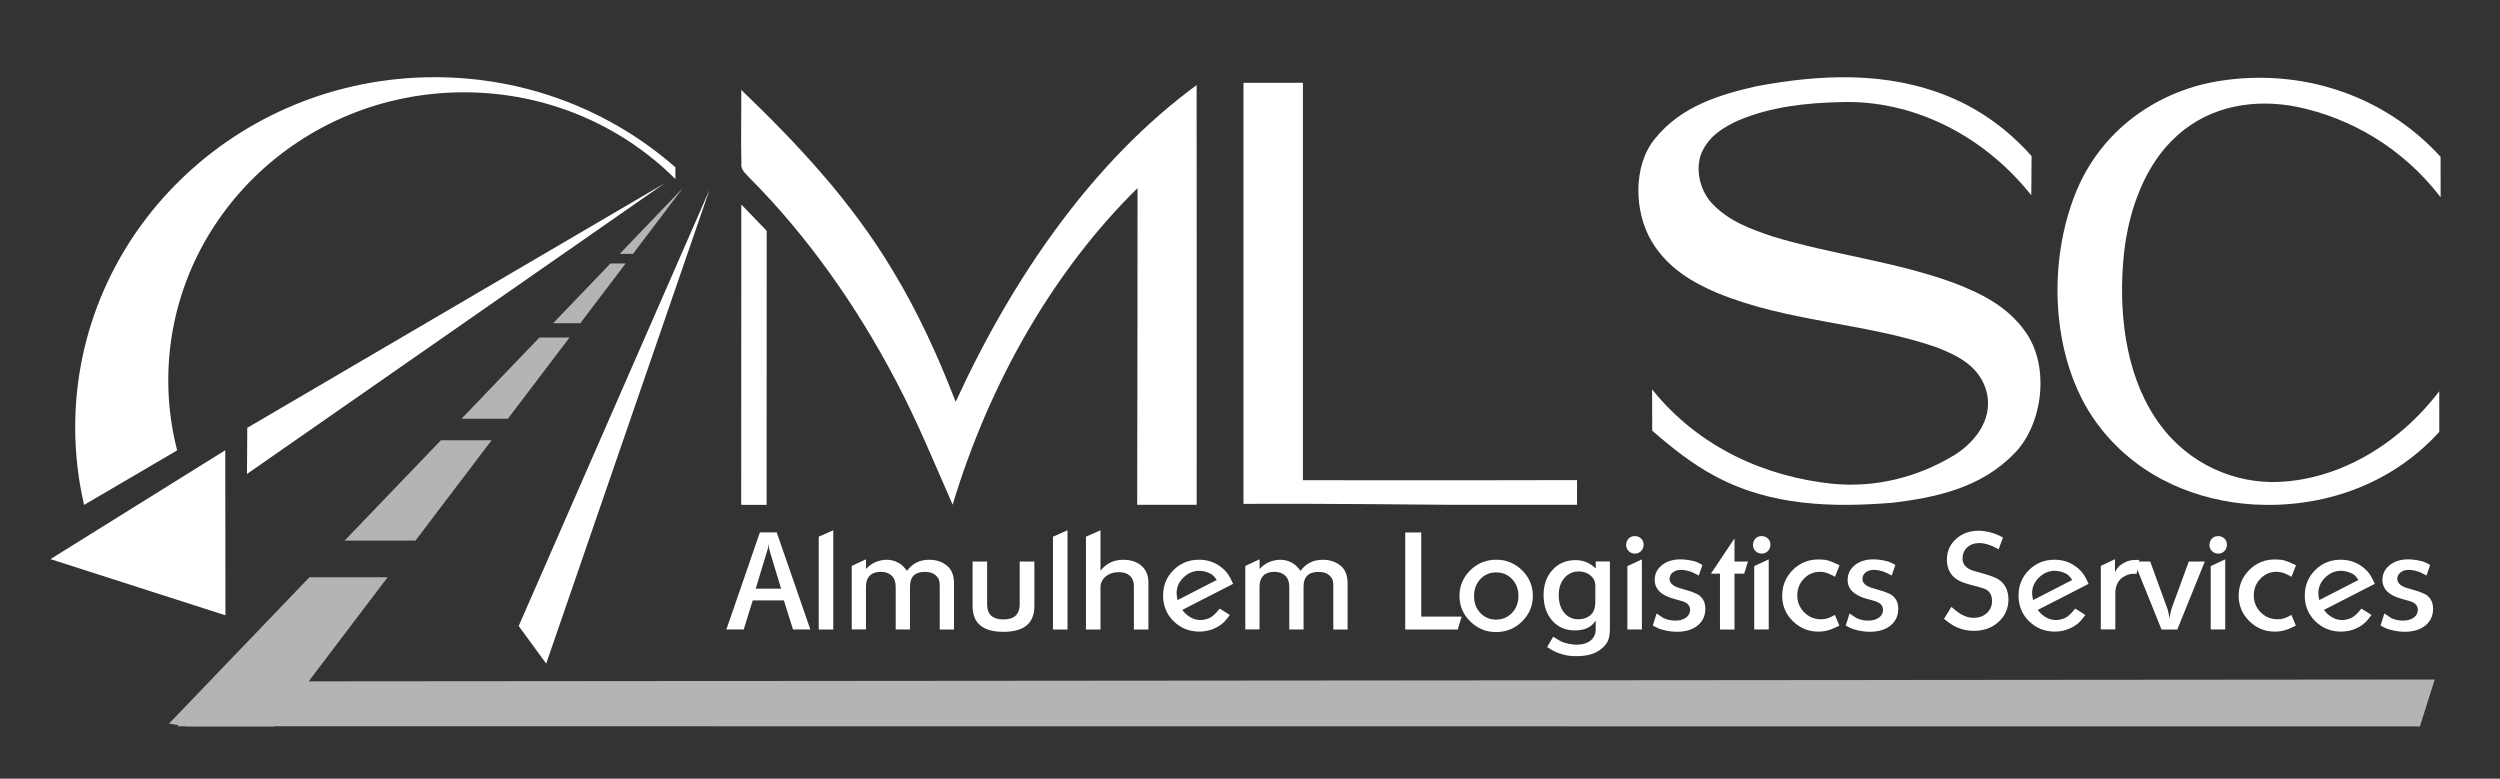
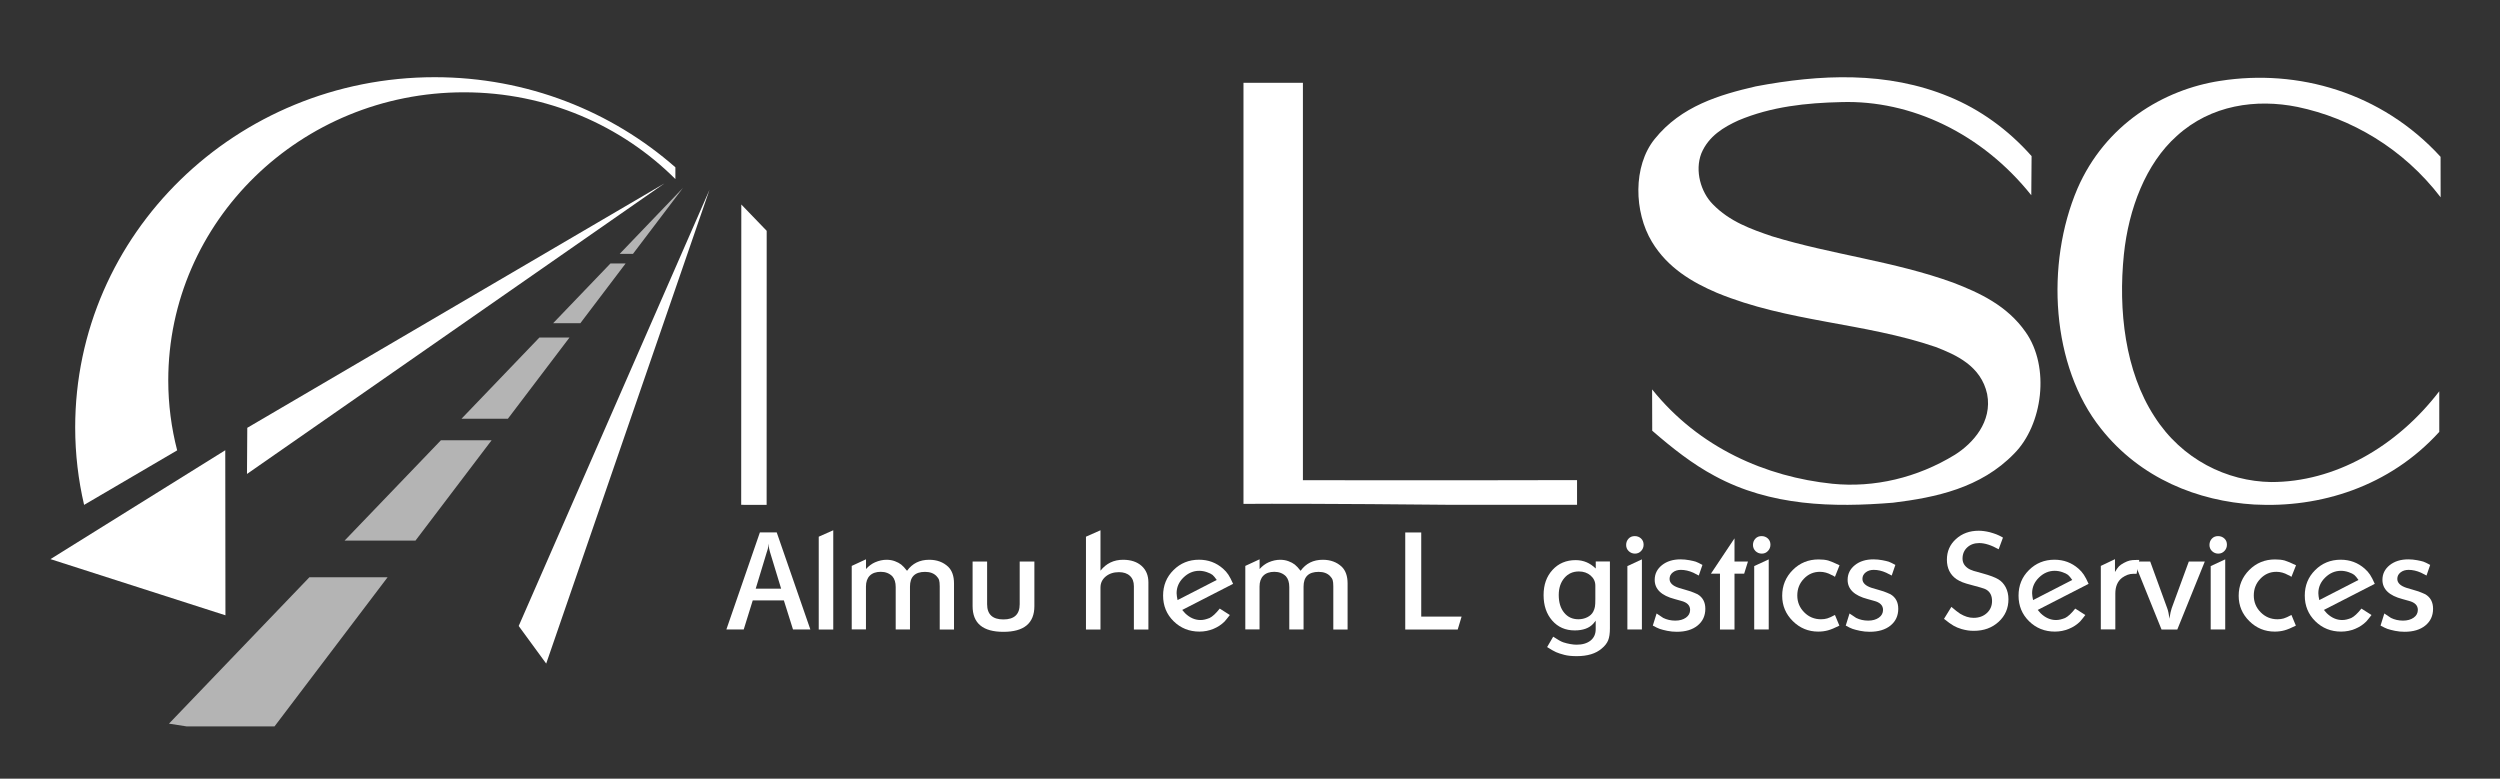
<svg xmlns="http://www.w3.org/2000/svg" width="423.61" height="131.94" xml:space="preserve" version="1.1">
  <rect width="100%" height="100%" fill="#333333" stroke="none" />
  <g>
    <title>Layer 1</title>
    <g id="svg_1">
      <g id="svg_2">
        <g id="svg_3">
-           <path id="svg_4" fill="#B4B4B4" d="m39.09,115.46c0.02,1.03 -0.49,2.12 -1.45,2.57c-2.36,1.11 -5.89,3.01 -7.58,5.03l379.98,0.03l2.51,-7.95l-373.46,0.32z" class="st0" />
          <path id="svg_5" fill="#B4B4B4" d="m93.73,54.76l4.61,0l7.67,-10.12l-2.57,0l-9.71,10.12zm11.27,-11.74l2.25,0l8.49,-11.2l-10.74,11.2zm-46.61,48.58l12.01,0l12.9,-17l-8.59,0l-16.32,17zm19.81,-20.65l7.86,0l10.44,-13.76l-5.1,0l-13.2,13.76zm-49.57,51.67l2.97,0.46l14.92,0l19.16,-25.27l-13.25,0l-23.8,24.81z" class="st0" />
          <path id="svg_6" fill="#FFFFFF" d="m73.66,13.08c-33.65,0 -60.92,26.57 -60.92,59.35c0,4.51 0.53,8.9 1.51,13.12l15.77,-9.24c-0.98,-3.79 -1.51,-7.76 -1.51,-11.85c0,-26.96 22.43,-48.82 50.11,-48.82c14.04,0 26.73,5.63 35.82,14.7l0,-1.99c-10.79,-9.48 -25.1,-15.27 -40.78,-15.27z" class="st1" />
          <polygon id="svg_7" fill="#FFFFFF" points="8.55,94.74 38.17,76.29 38.2,104.26    " class="st1" />
          <path id="svg_8" fill="#FFFFFF" d="m112.58,31.08l-70.73,49.23l0.05,-7.82l70.68,-41.41zm-24.69,74.99l4.66,6.37l27.67,-80.28l-32.33,73.91z" class="st1" />
        </g>
        <g id="svg_9">
          <g id="svg_10">
            <path id="svg_11" fill="#FFFFFF" d="m123.08,106.66l5.68,-16.45l2.85,0l5.7,16.45l-2.94,0l-1.55,-4.93l-5.27,0l-1.53,4.93l-2.94,0zm6.85,-13.11l-1.88,6.2l4.31,0l-1.89,-6.21c-0.06,-0.2 -0.11,-0.41 -0.16,-0.65c-0.05,-0.24 -0.08,-0.5 -0.11,-0.79c0,0.39 -0.03,0.7 -0.1,0.91c-0.07,0.23 -0.13,0.4 -0.17,0.54z" class="st1" />
            <path id="svg_12" fill="#FFFFFF" d="m138.73,106.66l0,-15.72l2.46,-1.09l0,16.82l-2.46,0l0,-0.01z" class="st1" />
            <path id="svg_13" fill="#FFFFFF" d="m144.32,106.66l0,-10.77l2.42,-1.12l0,1.65c0.47,-0.52 0.98,-0.9 1.53,-1.14c0.67,-0.29 1.32,-0.43 1.96,-0.43c0.5,0 0.97,0.08 1.4,0.24c0.43,0.16 0.79,0.35 1.07,0.57c0.28,0.22 0.61,0.57 0.99,1.06c0.9,-1.25 2.15,-1.87 3.76,-1.87c1.31,0 2.38,0.4 3.22,1.19c0.65,0.64 0.98,1.58 0.98,2.81l0,7.82l-2.42,0l0,-7.32c0,-0.47 -0.04,-0.83 -0.11,-1.06c-0.08,-0.24 -0.23,-0.47 -0.46,-0.7c-0.46,-0.46 -1.09,-0.69 -1.92,-0.69c-1.7,0 -2.55,0.83 -2.55,2.49l0,7.27l-2.42,0l0,-7.18c0,-0.79 -0.19,-1.4 -0.57,-1.83c-0.5,-0.5 -1.16,-0.76 -1.96,-0.76s-1.43,0.22 -1.86,0.65c-0.43,0.43 -0.65,1.05 -0.65,1.84l0,7.27l-2.41,0l0,0.01z" class="st1" />
            <path id="svg_14" fill="#FFFFFF" d="m175.27,95.15l0,7.55c0,2.9 -1.75,4.36 -5.25,4.36c-3.48,0 -5.22,-1.45 -5.22,-4.36l0,-7.55l2.46,0l0,7.23c0,1.72 0.92,2.58 2.76,2.58s2.76,-0.86 2.76,-2.58l0,-7.23l2.49,0z" class="st1" />
-             <path id="svg_15" fill="#FFFFFF" d="m178.42,106.66l0,-15.72l2.46,-1.09l0,16.82l-2.46,0l0,-0.01z" class="st1" />
            <path id="svg_16" fill="#FFFFFF" d="m184.01,106.66l0,-15.72l2.46,-1.09l0,6.85c0.97,-1.23 2.25,-1.85 3.83,-1.85c1.32,0 2.37,0.35 3.14,1.04c0.77,0.69 1.15,1.63 1.15,2.8l0,7.98l-2.46,0l0,-7.34c0,-0.75 -0.22,-1.33 -0.67,-1.75s-1.07,-0.63 -1.86,-0.63c-0.9,0 -1.64,0.24 -2.24,0.73c-0.59,0.49 -0.89,1.11 -0.89,1.88l0,7.11l-2.46,0l0,-0.01z" class="st1" />
            <path id="svg_17" fill="#FFFFFF" d="m208.94,98.93l-8.62,4.42l0.5,0.57c0.79,0.76 1.66,1.14 2.6,1.14c0.26,0 0.51,-0.03 0.75,-0.09s0.5,-0.14 0.78,-0.25c0.5,-0.24 1.08,-0.78 1.73,-1.6l1.71,1.09c-0.14,0.18 -0.3,0.38 -0.48,0.61s-0.32,0.38 -0.41,0.49c-0.53,0.53 -1.17,0.95 -1.9,1.25c-0.74,0.3 -1.52,0.46 -2.36,0.46c-1.73,0 -3.19,-0.59 -4.38,-1.76c-1.19,-1.17 -1.78,-2.62 -1.78,-4.34c0,-1.71 0.58,-3.15 1.76,-4.32c1.17,-1.17 2.62,-1.76 4.33,-1.76c1.57,0 2.92,0.51 4.06,1.51c0.37,0.32 0.67,0.67 0.91,1.03s0.51,0.89 0.8,1.55zm-9.41,2.75l6.64,-3.41c-0.29,-0.42 -0.53,-0.7 -0.72,-0.86c-0.19,-0.15 -0.5,-0.31 -0.94,-0.46c-0.43,-0.15 -0.87,-0.23 -1.31,-0.23c-1,0 -1.89,0.38 -2.67,1.14c-0.78,0.76 -1.16,1.65 -1.16,2.65c0.01,0.31 0.06,0.7 0.16,1.17z" class="st1" />
            <path id="svg_18" fill="#FFFFFF" d="m211.01,106.66l0,-10.77l2.42,-1.12l0,1.65c0.47,-0.52 0.98,-0.9 1.53,-1.14c0.67,-0.29 1.32,-0.43 1.96,-0.43c0.5,0 0.97,0.08 1.4,0.24c0.43,0.16 0.79,0.35 1.07,0.57s0.61,0.57 0.99,1.06c0.9,-1.25 2.15,-1.87 3.76,-1.87c1.31,0 2.38,0.4 3.22,1.19c0.65,0.64 0.98,1.58 0.98,2.81l0,7.82l-2.42,0l0,-7.32c0,-0.47 -0.04,-0.83 -0.11,-1.06c-0.08,-0.24 -0.23,-0.47 -0.46,-0.7c-0.46,-0.46 -1.09,-0.69 -1.92,-0.69c-1.7,0 -2.55,0.83 -2.55,2.49l0,7.27l-2.42,0l0,-7.18c0,-0.79 -0.19,-1.4 -0.57,-1.83c-0.5,-0.5 -1.16,-0.76 -1.96,-0.76s-1.43,0.22 -1.86,0.65c-0.43,0.43 -0.65,1.05 -0.65,1.84l0,7.27l-2.41,0l0,0.01z" class="st1" />
            <path id="svg_19" fill="#FFFFFF" d="m238.11,106.66l0,-16.44l2.71,0l0,14.26l6.84,0l-0.66,2.19l-8.89,0l0,-0.01z" class="st1" />
-             <path id="svg_20" fill="#FFFFFF" d="m247.3,100.97c0,-1.68 0.61,-3.13 1.82,-4.33s2.69,-1.8 4.43,-1.8c1.69,0 3.14,0.6 4.36,1.8c1.22,1.2 1.82,2.64 1.82,4.33c0,1.69 -0.61,3.13 -1.82,4.33c-1.22,1.2 -2.68,1.8 -4.4,1.8c-1.7,0 -3.16,-0.6 -4.38,-1.8s-1.83,-2.64 -1.83,-4.33zm6.21,-3.98c-1.07,0 -1.96,0.38 -2.67,1.14c-0.71,0.76 -1.07,1.72 -1.07,2.87c0,1.16 0.35,2.11 1.06,2.86c0.71,0.75 1.6,1.13 2.68,1.13c1.06,0 1.96,-0.38 2.69,-1.14c0.73,-0.76 1.09,-1.72 1.09,-2.87c0,-1.14 -0.36,-2.09 -1.07,-2.85c-0.71,-0.76 -1.62,-1.14 -2.71,-1.14z" class="st1" />
            <path id="svg_21" fill="#FFFFFF" d="m270.39,96.33l0,-1.19l2.4,0l0,11.32c0,0.87 -0.1,1.55 -0.3,2.04c-0.2,0.49 -0.56,0.96 -1.1,1.4c-0.99,0.85 -2.39,1.28 -4.22,1.28c-0.84,0 -1.54,-0.07 -2.11,-0.22s-1.04,-0.3 -1.4,-0.46s-0.87,-0.45 -1.51,-0.86l1.03,-1.76c0.78,0.52 1.35,0.84 1.72,0.96c0.37,0.12 0.76,0.22 1.16,0.29c0.4,0.07 0.76,0.11 1.08,0.11c1,0 1.79,-0.24 2.37,-0.7c0.58,-0.47 0.87,-1.11 0.87,-1.93l0,-1.45c-0.04,0.08 -0.11,0.17 -0.21,0.27c-0.09,0.11 -0.15,0.18 -0.18,0.23c-0.7,0.78 -1.76,1.16 -3.17,1.16c-1.57,0 -2.84,-0.56 -3.81,-1.67c-0.97,-1.11 -1.46,-2.55 -1.46,-4.31c0,-1.75 0.5,-3.17 1.52,-4.28c1.01,-1.1 2.32,-1.65 3.91,-1.65c0.67,0 1.29,0.12 1.87,0.37c0.5,0.21 1.01,0.55 1.54,1.05zm-0.07,5.23l0,-0.71l0,-1.62c0,-0.68 -0.27,-1.25 -0.8,-1.71c-0.54,-0.46 -1.2,-0.69 -1.99,-0.69c-1.01,0 -1.83,0.37 -2.46,1.11c-0.63,0.74 -0.95,1.7 -0.95,2.88c0,1.25 0.3,2.24 0.91,2.99c0.61,0.75 1.41,1.12 2.41,1.12c0.54,0 1.05,-0.11 1.51,-0.34c0.46,-0.23 0.8,-0.54 1.01,-0.94c0.15,-0.3 0.25,-0.58 0.29,-0.84c0.05,-0.26 0.07,-0.68 0.07,-1.25z" class="st1" />
            <path id="svg_22" fill="#FFFFFF" d="m275.54,92.34c0,-0.42 0.14,-0.78 0.41,-1.07c0.27,-0.29 0.62,-0.43 1.05,-0.43s0.78,0.14 1.07,0.41s0.43,0.62 0.43,1.05c0,0.41 -0.14,0.76 -0.42,1.06c-0.28,0.3 -0.63,0.45 -1.04,0.45s-0.76,-0.14 -1.06,-0.42s-0.44,-0.64 -0.44,-1.05zm0.21,14.32l0,-10.74l2.46,-1.14l0,11.88l-2.46,0z" class="st1" />
            <path id="svg_23" fill="#FFFFFF" d="m280.06,106l0.64,-2.05l1.12,0.75c0.61,0.3 1.29,0.46 2.05,0.46c0.73,0 1.33,-0.17 1.8,-0.5c0.47,-0.33 0.71,-0.78 0.71,-1.32c0,-0.76 -0.51,-1.27 -1.53,-1.53l-1.07,-0.3c-2.27,-0.59 -3.4,-1.68 -3.4,-3.26c0,-1 0.41,-1.83 1.23,-2.49c0.82,-0.65 1.87,-0.98 3.15,-0.98c0.5,0 1,0.05 1.49,0.14c0.49,0.09 0.86,0.18 1.08,0.25c0.23,0.08 0.61,0.26 1.14,0.55l-0.62,1.8l-0.93,-0.48c-0.72,-0.32 -1.42,-0.48 -2.1,-0.48c-0.55,0 -1,0.14 -1.37,0.43s-0.55,0.65 -0.55,1.1c0,0.68 0.53,1.19 1.6,1.53l1.09,0.32c0.41,0.12 0.71,0.21 0.89,0.27c0.38,0.14 0.77,0.3 1.16,0.48c0.88,0.52 1.32,1.34 1.32,2.46c0,1.19 -0.44,2.13 -1.31,2.84s-2.05,1.06 -3.52,1.06c-0.55,0 -1.09,-0.05 -1.62,-0.16c-0.53,-0.11 -0.96,-0.22 -1.28,-0.33c-0.3,-0.11 -0.7,-0.3 -1.17,-0.56z" class="st1" />
            <path id="svg_24" fill="#FFFFFF" d="m289.91,97.2l3.99,-5.98l0,3.93l2.28,0l-0.64,2.05l-1.64,0l0,9.47l-2.46,0l0,-9.47l-1.53,0z" class="st1" />
            <path id="svg_25" fill="#FFFFFF" d="m297.03,92.34c0,-0.42 0.14,-0.78 0.41,-1.07c0.27,-0.29 0.62,-0.43 1.05,-0.43c0.42,0 0.78,0.14 1.07,0.41c0.29,0.27 0.43,0.62 0.43,1.05c0,0.41 -0.14,0.76 -0.42,1.06c-0.28,0.3 -0.63,0.45 -1.04,0.45c-0.41,0 -0.76,-0.14 -1.06,-0.42c-0.29,-0.29 -0.44,-0.64 -0.44,-1.05zm0.21,14.32l0,-10.74l2.46,-1.14l0,11.88l-2.46,0z" class="st1" />
            <path id="svg_26" fill="#FFFFFF" d="m311.7,95.78l-0.78,1.96c-0.24,-0.17 -0.44,-0.27 -0.59,-0.32c-0.62,-0.35 -1.28,-0.53 -1.96,-0.53c-1.06,0 -1.97,0.39 -2.71,1.17c-0.75,0.78 -1.12,1.72 -1.12,2.84s0.39,2.06 1.17,2.85c0.78,0.79 1.73,1.18 2.84,1.18c0.39,0 0.75,-0.05 1.06,-0.14s0.75,-0.29 1.31,-0.59l0.75,1.81c-0.78,0.39 -1.42,0.66 -1.94,0.8c-0.52,0.14 -1.06,0.21 -1.64,0.21c-1.67,0 -3.11,-0.59 -4.31,-1.78c-1.2,-1.19 -1.8,-2.62 -1.8,-4.29c0,-1.72 0.6,-3.17 1.79,-4.37c1.19,-1.19 2.65,-1.79 4.37,-1.79c0.64,0 1.18,0.06 1.63,0.18c0.45,0.14 1.09,0.4 1.93,0.81z" class="st1" />
            <path id="svg_27" fill="#FFFFFF" d="m312.75,106l0.64,-2.05l1.12,0.75c0.61,0.3 1.29,0.46 2.05,0.46c0.73,0 1.33,-0.17 1.8,-0.5c0.47,-0.33 0.71,-0.78 0.71,-1.32c0,-0.76 -0.51,-1.27 -1.53,-1.53l-1.07,-0.3c-2.27,-0.59 -3.4,-1.68 -3.4,-3.26c0,-1 0.41,-1.83 1.23,-2.49s1.87,-0.98 3.15,-0.98c0.5,0 1,0.05 1.49,0.14c0.49,0.09 0.85,0.18 1.08,0.25c0.23,0.08 0.61,0.26 1.14,0.55l-0.62,1.8l-0.94,-0.48c-0.71,-0.32 -1.41,-0.48 -2.1,-0.48c-0.55,0 -1,0.14 -1.37,0.43s-0.55,0.65 -0.55,1.1c0,0.68 0.53,1.19 1.6,1.53l1.1,0.32c0.41,0.12 0.71,0.21 0.89,0.27c0.38,0.14 0.77,0.3 1.16,0.48c0.88,0.52 1.32,1.34 1.32,2.46c0,1.19 -0.44,2.13 -1.31,2.84c-0.88,0.71 -2.05,1.06 -3.53,1.06c-0.55,0 -1.09,-0.05 -1.62,-0.16c-0.53,-0.11 -0.96,-0.22 -1.28,-0.33s-0.69,-0.3 -1.16,-0.56z" class="st1" />
            <path id="svg_28" fill="#FFFFFF" d="m329.4,104.86l1.25,-2.03c0.44,0.37 0.71,0.59 0.82,0.68c0.2,0.15 0.42,0.31 0.66,0.48c0.38,0.23 0.76,0.4 1.13,0.52c0.37,0.12 0.76,0.18 1.15,0.18c0.91,0 1.66,-0.27 2.25,-0.81c0.59,-0.54 0.88,-1.22 0.88,-2.04c0,-0.87 -0.3,-1.5 -0.91,-1.89c-0.21,-0.14 -0.58,-0.28 -1.1,-0.42c-0.52,-0.14 -0.98,-0.27 -1.39,-0.38c-0.72,-0.18 -1.25,-0.35 -1.61,-0.49s-0.7,-0.32 -1.04,-0.54c-1.06,-0.75 -1.6,-1.84 -1.6,-3.29c0,-1.4 0.51,-2.57 1.54,-3.5c1.03,-0.93 2.31,-1.4 3.84,-1.4c0.56,0 1.19,0.08 1.89,0.25c0.43,0.12 0.79,0.24 1.09,0.35c0.3,0.11 0.68,0.3 1.14,0.56l-0.73,1.98c-1.25,-0.7 -2.34,-1.05 -3.29,-1.05c-0.82,0 -1.5,0.24 -2.03,0.73s-0.8,1.12 -0.8,1.89c0,0.65 0.28,1.19 0.84,1.6c0.27,0.2 0.63,0.37 1.06,0.5s0.95,0.28 1.54,0.43c1.2,0.33 2.07,0.66 2.61,0.98s0.96,0.78 1.27,1.37c0.3,0.59 0.46,1.26 0.46,2.01c0,1.54 -0.55,2.81 -1.66,3.83c-1.11,1.02 -2.51,1.53 -4.2,1.53c-0.37,0 -0.71,-0.02 -1.03,-0.07c-0.32,-0.05 -0.67,-0.12 -1.05,-0.23c-0.52,-0.15 -0.98,-0.35 -1.38,-0.58s-0.92,-0.6 -1.6,-1.15z" class="st1" />
            <path id="svg_29" fill="#FFFFFF" d="m353.9,98.93l-8.62,4.42l0.5,0.57c0.79,0.76 1.66,1.14 2.6,1.14c0.26,0 0.51,-0.03 0.75,-0.09c0.24,-0.06 0.5,-0.14 0.78,-0.25c0.5,-0.24 1.08,-0.78 1.73,-1.6l1.71,1.09c-0.14,0.18 -0.3,0.38 -0.48,0.61s-0.32,0.38 -0.41,0.49c-0.53,0.53 -1.17,0.95 -1.91,1.25c-0.74,0.3 -1.52,0.46 -2.36,0.46c-1.73,0 -3.19,-0.59 -4.38,-1.76s-1.78,-2.62 -1.78,-4.34c0,-1.71 0.58,-3.15 1.76,-4.32c1.17,-1.17 2.62,-1.76 4.33,-1.76c1.57,0 2.92,0.51 4.06,1.51c0.37,0.32 0.67,0.67 0.91,1.03c0.25,0.38 0.52,0.89 0.81,1.55zm-9.41,2.75l6.64,-3.41c-0.29,-0.42 -0.53,-0.7 -0.72,-0.86c-0.19,-0.15 -0.5,-0.31 -0.94,-0.46c-0.43,-0.15 -0.87,-0.23 -1.31,-0.23c-1,0 -1.89,0.38 -2.67,1.14c-0.78,0.76 -1.16,1.65 -1.16,2.65c0.01,0.31 0.06,0.7 0.16,1.17z" class="st1" />
            <path id="svg_30" fill="#FFFFFF" d="m355.97,106.66l0,-10.77l2.4,-1.14l0,2.17c0.26,-0.44 0.48,-0.75 0.67,-0.95c0.19,-0.2 0.47,-0.39 0.84,-0.59s0.7,-0.33 0.99,-0.4s0.67,-0.1 1.14,-0.1l0.48,0l-0.46,2.35l-0.59,0c-0.62,0 -1.24,0.22 -1.85,0.66c-0.78,0.59 -1.16,1.49 -1.16,2.69l0,6.07l-2.46,0l0,0.01z" class="st1" />
            <path id="svg_31" fill="#FFFFFF" d="m361.61,95.15l2.73,0l2.88,7.91c0.15,0.38 0.28,0.97 0.37,1.78c0.14,-0.87 0.27,-1.46 0.39,-1.78l2.9,-7.91l2.71,0l-4.66,11.52l-2.67,0l-4.65,-11.52z" class="st1" />
            <path id="svg_32" fill="#FFFFFF" d="m374.38,92.34c0,-0.42 0.14,-0.78 0.41,-1.07c0.27,-0.29 0.62,-0.43 1.05,-0.43c0.42,0 0.78,0.14 1.07,0.41c0.29,0.27 0.43,0.62 0.43,1.05c0,0.41 -0.14,0.76 -0.42,1.06c-0.28,0.3 -0.63,0.45 -1.04,0.45s-0.76,-0.14 -1.06,-0.42s-0.44,-0.64 -0.44,-1.05zm0.21,14.32l0,-10.74l2.46,-1.14l0,11.88l-2.46,0z" class="st1" />
            <path id="svg_33" fill="#FFFFFF" d="m389.05,95.78l-0.78,1.96c-0.24,-0.17 -0.44,-0.27 -0.59,-0.32c-0.62,-0.35 -1.28,-0.53 -1.96,-0.53c-1.06,0 -1.97,0.39 -2.71,1.17c-0.75,0.78 -1.12,1.72 -1.12,2.84s0.39,2.06 1.17,2.85c0.78,0.79 1.73,1.18 2.84,1.18c0.39,0 0.75,-0.05 1.06,-0.14s0.75,-0.29 1.31,-0.59l0.75,1.81c-0.78,0.39 -1.42,0.66 -1.94,0.8c-0.52,0.14 -1.06,0.21 -1.64,0.21c-1.67,0 -3.11,-0.59 -4.31,-1.78c-1.2,-1.19 -1.8,-2.62 -1.8,-4.29c0,-1.72 0.6,-3.17 1.79,-4.37c1.19,-1.19 2.65,-1.79 4.37,-1.79c0.64,0 1.18,0.06 1.63,0.18c0.45,0.14 1.09,0.4 1.93,0.81z" class="st1" />
            <path id="svg_34" fill="#FFFFFF" d="m402.39,98.93l-8.62,4.42l0.5,0.57c0.79,0.76 1.66,1.14 2.6,1.14c0.26,0 0.51,-0.03 0.75,-0.09c0.24,-0.06 0.5,-0.14 0.78,-0.25c0.5,-0.24 1.08,-0.78 1.73,-1.6l1.71,1.09c-0.14,0.18 -0.3,0.38 -0.48,0.61s-0.32,0.38 -0.41,0.49c-0.53,0.53 -1.17,0.95 -1.9,1.25c-0.74,0.3 -1.52,0.46 -2.36,0.46c-1.73,0 -3.19,-0.59 -4.38,-1.76c-1.19,-1.17 -1.78,-2.62 -1.78,-4.34c0,-1.71 0.58,-3.15 1.76,-4.32c1.17,-1.17 2.62,-1.76 4.33,-1.76c1.57,0 2.92,0.51 4.06,1.51c0.37,0.32 0.67,0.67 0.91,1.03c0.25,0.38 0.51,0.89 0.8,1.55zm-9.4,2.75l6.64,-3.41c-0.29,-0.42 -0.53,-0.7 -0.72,-0.86c-0.19,-0.15 -0.5,-0.31 -0.94,-0.46c-0.43,-0.15 -0.87,-0.23 -1.31,-0.23c-1,0 -1.89,0.38 -2.67,1.14c-0.78,0.76 -1.16,1.65 -1.16,2.65c0,0.31 0.06,0.7 0.16,1.17z" class="st1" />
            <path id="svg_35" fill="#FFFFFF" d="m403.37,106l0.64,-2.05l1.12,0.75c0.61,0.3 1.29,0.46 2.05,0.46c0.73,0 1.33,-0.17 1.8,-0.5c0.47,-0.33 0.71,-0.78 0.71,-1.32c0,-0.76 -0.51,-1.27 -1.53,-1.53l-1.07,-0.3c-2.27,-0.59 -3.4,-1.68 -3.4,-3.26c0,-1 0.41,-1.83 1.23,-2.49c0.82,-0.65 1.87,-0.98 3.15,-0.98c0.5,0 1,0.05 1.49,0.14c0.49,0.09 0.86,0.18 1.08,0.25c0.23,0.08 0.61,0.26 1.14,0.55l-0.62,1.8l-0.93,-0.48c-0.72,-0.32 -1.42,-0.48 -2.1,-0.48c-0.55,0 -1,0.14 -1.37,0.43s-0.55,0.65 -0.55,1.1c0,0.68 0.53,1.19 1.6,1.53l1.09,0.32c0.41,0.12 0.71,0.21 0.89,0.27c0.38,0.14 0.77,0.3 1.16,0.48c0.88,0.52 1.32,1.34 1.32,2.46c0,1.19 -0.44,2.13 -1.31,2.84s-2.05,1.06 -3.52,1.06c-0.55,0 -1.09,-0.05 -1.62,-0.16c-0.53,-0.11 -0.96,-0.22 -1.28,-0.33c-0.3,-0.11 -0.7,-0.3 -1.17,-0.56z" class="st1" />
          </g>
        </g>
      </g>
      <g id="svg_36">
        <g id="svg_37">
          <path id="svg_38" fill="#FFFFFF" d="m297.49,14.64c10.86,-2.06 22.29,-2.61 32.83,1.77c5.15,2.12 9.93,5.53 13.92,10.04c-0.02,2.21 -0.04,4.43 -0.05,6.63c-8.32,-10.43 -20.33,-16.15 -32.2,-15.78c-5.88,0.13 -11.85,0.75 -17.44,3.11c-2.43,1.11 -5.04,2.63 -6.27,5.59c-1.14,2.97 -0.06,6.58 1.93,8.59c2.85,2.96 6.54,4.25 10.06,5.45c10.14,3.1 20.64,4.21 30.68,7.85c4.47,1.72 9.14,3.88 12.27,8.36c4.2,5.94 2.9,15.74 -1.92,20.6c-5.68,5.87 -13.36,7.45 -20.53,8.33c-10.14,0.83 -20.76,0.6 -30.21,-4.53c-3.78,-2.01 -7.25,-4.76 -10.6,-7.67c0,-2.34 -0.01,-4.67 -0.02,-7c7.99,9.96 19.37,14.83 30.54,15.99c7.1,0.71 14.39,-1.01 20.76,-4.91c3.06,-1.92 6.38,-5.61 5.47,-10.29c-1.03,-4.77 -5.28,-6.65 -8.73,-7.98c-12.16,-4.15 -25.04,-4.21 -37.05,-9.17c-4.15,-1.77 -8.37,-4.22 -11.03,-8.66c-3.02,-5.02 -3.24,-12.8 0.47,-17.4c4.49,-5.6 11.03,-7.51 17.12,-8.92z" class="st1" />
          <path id="svg_39" fill="#FFFFFF" d="m376.21,13.7c13.11,-2.06 27.32,1.92 37.33,12.87c-0.01,2.29 -0.01,4.57 0.01,6.86c-6.35,-8.3 -15.17,-13.41 -24.25,-15.31c-6.97,-1.41 -14.67,-0.37 -20.47,4.93c-5.23,4.67 -8.15,12.34 -8.95,20.06c-0.97,9.46 0.2,19.8 5.16,27.44c4.66,7.33 12.34,11.02 19.79,11.13c10.67,0.03 21.21,-5.88 28.49,-15.38c-0.01,2.29 -0.01,4.58 0,6.88c-8.44,9.3 -20.21,12.92 -31.36,12.31c-9.45,-0.57 -19.25,-4.36 -25.97,-12.87c-8.42,-10.55 -9.43,-27.88 -3.98,-40.66c4.71,-10.85 14.56,-16.79 24.2,-18.26z" class="st1" />
          <path id="svg_40" fill="#FFFFFF" d="m210.7,85.38c11.42,-0.09 34.27,0.15 34.27,0.15l22.25,0l0,-4.18l-17.9,0.03c-9.52,-0.01 -19.04,-0.01 -28.55,-0.01c-0.01,-22.45 -0.01,-44.89 0,-67.34c-3.36,0 -6.72,0 -10.07,0c0,23.79 0,47.56 0,71.35z" class="st1" />
-           <path id="svg_41" fill="#FFFFFF" d="m161.93,68.09c9.86,-21.47 23.46,-40.93 40.83,-53.67c0.03,23.71 0.01,47.41 0.01,71.12c-3.36,0 -6.72,0 -10.08,0c0.02,-17.89 0.07,-35.79 0.06,-53.67c-14.17,13.95 -25.03,32.78 -31.33,53.65c-3.08,-7.02 -6.01,-14.16 -9.54,-20.86c-6.81,-13.01 -15.19,-24.8 -24.95,-34.6c-0.55,-0.68 -1.49,-1.26 -1.3,-2.42c-0.12,-4.13 0.01,-8.27 -0.03,-12.41c9.4,9.03 18.55,18.72 25.65,30.58c4.21,6.94 7.68,14.48 10.68,22.28z" class="st1" />
        </g>
        <path id="svg_42" fill="#FFFFFF" d="m125.61,34.65c1.44,1.47 2.87,2.96 4.3,4.46c-0.01,15.48 0,30.96 -0.01,46.44c-1.44,0 -2.87,0 -4.31,-0.01c0.02,-16.96 0.01,-33.93 0.02,-50.89z" class="st1" />
      </g>
    </g>
  </g>
</svg>